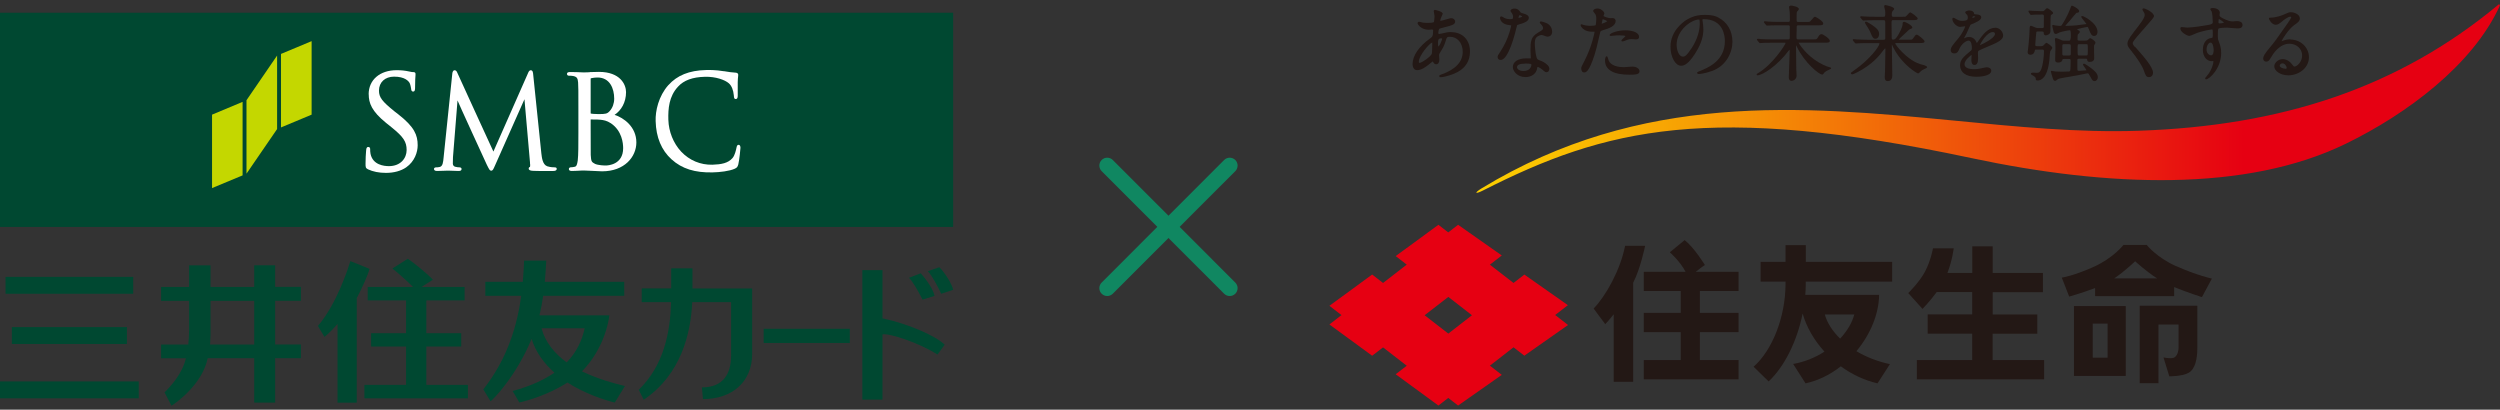
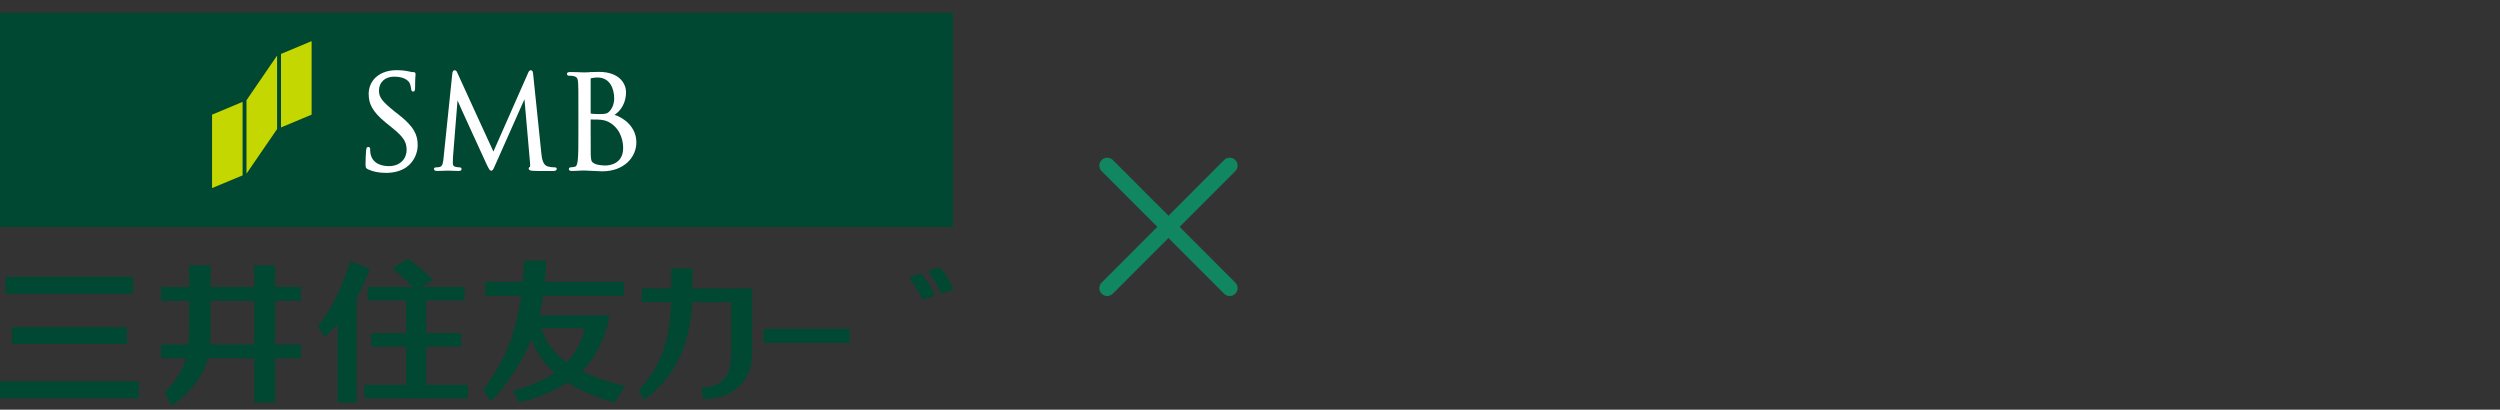
<svg xmlns="http://www.w3.org/2000/svg" width="299" height="49" viewBox="0 0 299 49" fill="none">
  <rect x="0" y="0" width="299" height="49" fill="#333333" stroke="none" />
  <g clip-path="url(#clip0_540_1119)">
    <path d="M298.81 0.558C286.719 10.603 272.717 15.065 255.754 15.639C248.635 15.884 241.236 15.156 233.646 14.418C215.505 12.67 196.287 10.931 177.222 22.514C176.289 23.079 176.398 23.27 177.358 22.787C192.012 15.347 204.492 12.251 235.784 18.908C252.086 22.377 268.642 23.015 280.588 17.178C287.869 13.626 295.74 7.771 298.973 0.695C299.018 0.604 298.955 0.522 298.882 0.522C298.882 0.522 298.828 0.531 298.801 0.558" fill="url(#paint0_linear_540_1119)" />
    <path d="M187.538 36.511L182.312 32.841L181.017 33.843L178.191 31.657L179.613 30.555L174.388 26.885L173.21 27.796L172.033 26.885L166.925 30.628L168.247 31.648L165.412 33.843L164.108 32.832L159 36.575L160.44 37.685L159 38.806L164.108 42.548L165.412 41.547L168.247 43.741L166.925 44.761L172.033 48.504L173.21 47.593L174.388 48.504L179.613 44.834L178.191 43.732L181.017 41.538L182.312 42.539L187.538 38.869L185.998 37.676L187.538 36.483V36.511ZM173.219 39.898L170.384 37.704L173.219 35.509L176.045 37.704L173.219 39.898Z" fill="#E60012" />
    <path d="M203.904 31.693C203.904 31.693 202.636 29.617 201.485 28.715L199.71 30.172C199.71 30.172 200.897 31.192 201.594 32.504H196.595V34.807H201.015V37.421H196.595V39.725H201.015V43.067H196.595V45.371H207.934V43.067H203.306V39.725H207.934V37.421H203.306V34.807H207.934V32.504H202.817C203.17 32.239 203.514 31.939 203.904 31.702" fill="#231815" />
    <path d="M194.358 29.417C193.787 32.294 192.075 35.372 190.599 36.902L191.985 38.769C192.483 38.259 192.999 37.585 192.999 37.585V45.663H195.327V33.815C196.214 32.103 196.758 29.398 196.758 29.398H194.358V29.417Z" fill="#231815" />
    <path d="M238.328 39.917H243.663V37.613H238.328V34.944H244.333V32.641H238.328V29.462H235.883V32.641H232.913C233.51 31.093 233.664 29.699 233.664 29.699H231.183C231.183 29.699 230.947 31.129 230.223 32.504C229.598 33.697 228.23 35.054 228.23 35.054L229.933 36.948C229.933 36.948 230.839 36.01 231.626 34.935H235.874V37.604H230.549V39.907H235.874V43.067H229.254V45.371H244.478V43.067H238.319V39.907L238.328 39.917Z" fill="#231815" />
    <path d="M260.291 31.848C257.909 30.783 256.75 29.298 256.75 29.298H253.961C253.961 29.298 252.756 30.865 250.374 31.93C248.001 32.996 246.588 33.205 246.588 33.205L247.476 35.472C247.476 35.472 249.106 35.008 250.573 34.453V35.418H260.029V34.334C261.559 34.962 263.352 35.536 263.352 35.536L264.539 33.323C264.539 33.323 262.673 32.904 260.3 31.839M252.865 33.296C254.169 32.404 255.364 31.247 255.364 31.247C255.364 31.247 256.632 32.422 257.991 33.296H252.865ZM262.782 36.565H255.908V36.574V45.827H258.154V38.815H260.554V41.665C260.554 41.665 260.536 42.412 260.092 42.73C259.757 42.967 258.752 42.748 258.752 42.748L259.449 45.007C259.449 45.007 261.016 45.025 261.777 44.579C262.537 44.133 262.8 42.94 262.8 41.665V36.565H262.782ZM248.046 44.961H254.241V36.602H248.046V44.961ZM250.293 38.705H252.068V42.776H250.293V38.705Z" fill="#231815" />
    <path d="M215.976 33.678H226.301V31.32H215.976V29.316H213.549V31.32H210.569V33.678H213.549V34.033C213.522 37.895 212 41.838 209.754 43.841L209.727 43.859L211.529 45.617L211.548 45.599C213.422 43.841 214.926 40.818 215.596 37.494C216.049 39.106 216.954 40.681 218.204 42.056C217.063 42.794 215.786 43.295 214.5 43.522H214.455L215.94 45.845H215.958C217.407 45.535 218.865 44.834 220.161 43.814C221.51 44.797 222.986 45.48 224.535 45.845H224.553L226.038 43.541H225.993C224.562 43.231 223.222 42.712 222.026 42.002C223.72 39.971 224.707 37.53 224.743 35.299V35.263H215.913C215.949 34.808 215.967 34.407 215.967 34.043V33.688L215.976 33.678ZM218.25 37.612H221.773C221.519 38.578 220.939 39.579 220.079 40.499C219.146 39.589 218.503 38.569 218.25 37.612Z" fill="#231815" />
    <path d="M173.581 3.828C173.264 3.828 172.857 3.892 172.368 4.019C172.313 4.037 172.178 4.065 172.114 4.065C172.042 4.065 172.024 4.065 172.024 3.901C172.024 3.773 172.078 3.518 172.114 3.473C172.16 3.418 172.323 3.373 172.83 3.245C173.654 3.036 174.034 2.935 174.034 2.571C174.034 2.353 173.817 2.171 173.563 2.171C173.473 2.171 173.264 2.234 172.938 2.325C172.685 2.398 172.395 2.489 172.304 2.489C172.277 2.489 172.259 2.489 172.259 2.489C172.259 2.489 172.259 2.48 172.259 2.471C172.259 2.407 172.286 2.243 172.386 2.025C172.386 2.025 172.549 1.688 172.549 1.651C172.549 1.351 171.643 1.187 171.634 1.187C171.516 1.187 171.471 1.26 171.471 1.324C171.471 1.324 171.48 1.387 171.498 1.469C171.526 1.615 171.571 1.879 171.571 1.943C171.571 2.007 171.535 2.517 171.489 2.635C171.489 2.644 171.426 2.735 170.783 2.735C170.638 2.735 170.403 2.735 170.149 2.699C170.131 2.699 170.076 2.68 170.013 2.662C169.868 2.626 169.778 2.599 169.732 2.599C169.624 2.599 169.542 2.671 169.542 2.772C169.542 2.917 169.977 3.555 170.837 3.555C170.883 3.555 171.046 3.555 171.154 3.536C171.209 3.536 171.254 3.536 171.263 3.536C171.399 3.536 171.399 3.546 171.399 3.664C171.399 4.338 171.308 4.402 171.046 4.593C169.732 5.522 168.944 6.66 168.944 7.643C168.944 7.816 168.981 8.39 169.488 8.39C169.995 8.39 170.511 8.026 170.955 7.662L171.055 7.58C171.154 7.507 171.308 7.379 171.353 7.343C171.363 7.361 171.381 7.388 171.399 7.416L171.417 7.443C171.489 7.552 171.571 7.689 171.77 7.689C172.006 7.689 172.15 7.47 172.15 7.124C172.15 7.088 172.15 6.988 172.132 6.888C172.132 6.778 172.114 6.669 172.114 6.633C172.114 6.496 172.114 6.46 172.223 6.305C172.558 5.758 172.712 5.513 172.875 4.984C173.047 4.42 173.047 4.402 173.446 4.402C174.188 4.402 174.94 5.021 174.94 6.205C174.94 7.388 174.08 8.317 172.377 8.909C172.25 8.955 172.132 8.991 172.132 9.091C172.132 9.164 172.178 9.237 172.304 9.237C172.54 9.237 172.929 9.137 172.984 9.119C173.835 8.882 175.809 8.345 175.809 6.15C175.809 4.775 174.913 3.846 173.581 3.846M172.477 4.62C172.477 4.848 172.132 5.522 172.042 5.567C172.042 5.567 171.987 5.513 171.987 5.176C171.987 4.793 172.006 4.584 172.404 4.584C172.44 4.584 172.458 4.584 172.458 4.584C172.458 4.593 172.458 4.62 172.458 4.629M169.696 7.37C169.696 6.642 170.982 5.157 171.29 5.085C171.29 5.103 171.299 5.148 171.299 5.23C171.299 5.403 171.281 6.332 171.245 6.432C171.127 6.751 170.113 7.48 169.805 7.516C169.759 7.516 169.687 7.552 169.687 7.379" fill="#231815" />
    <path d="M181.488 2.981C182.249 2.753 182.847 2.571 182.847 2.134C182.847 1.797 182.412 1.679 182.249 1.633C181.986 1.56 181.896 1.524 181.859 1.478C181.705 1.26 181.533 1.023 181.117 1.023C180.89 1.023 180.655 1.132 180.655 1.305C180.655 1.351 180.682 1.396 180.791 1.533C180.818 1.569 180.836 1.597 180.845 1.615C180.927 1.742 180.963 1.87 180.963 2.006C180.963 2.116 180.936 2.225 180.908 2.252C180.881 2.271 180.727 2.289 180.537 2.289C180.166 2.289 179.912 2.143 179.849 2.098C179.659 1.979 179.613 1.961 179.55 1.961C179.459 1.961 179.405 2.034 179.405 2.152C179.405 2.179 179.423 2.917 180.6 3.017C180.637 3.017 180.727 3.017 180.736 3.045C180.736 3.063 180.483 4.611 179.441 6.177C179.151 6.605 179.115 6.66 179.115 6.824C179.115 6.997 179.215 7.17 179.486 7.17C180.419 7.17 181.216 3.973 181.361 3.336C181.443 3.008 181.452 3.008 181.488 2.99M181.606 2.143C181.624 2.034 181.687 1.815 181.751 1.806C181.805 1.815 182.041 1.943 182.068 1.97C182.041 2.034 181.751 2.125 181.597 2.143" fill="#231815" />
    <path d="M184.386 4.192C184.468 4.192 184.495 4.201 184.767 4.301L184.866 4.338C184.966 4.383 185.084 4.383 185.111 4.383C185.319 4.383 185.636 4.228 185.636 3.8C185.636 3.618 185.582 2.999 184.893 2.735C184.721 2.671 184.395 2.562 184.305 2.562C184.223 2.562 184.16 2.617 184.16 2.689C184.16 2.762 184.214 2.817 184.305 2.899C184.359 2.954 184.549 3.163 184.549 3.345C184.549 3.536 184.531 3.555 183.997 3.873L183.933 3.91C183.082 4.411 183.046 4.975 183.046 6.032C183.046 6.095 183.046 6.296 183.064 6.487C183.073 6.687 183.082 6.888 183.082 6.96C183.082 6.979 183.082 6.988 183.082 6.988C183.082 6.988 183.064 6.988 183.028 6.988C182.991 6.988 182.901 6.988 182.801 6.988C182.693 6.988 182.575 6.979 182.539 6.979C181.56 6.979 180.936 7.388 180.936 8.017C180.936 8.509 181.47 9.219 182.448 9.219C183.055 9.219 183.743 8.927 183.861 8.099V8.053C183.861 8.053 183.879 7.999 183.888 7.999C184.006 7.999 184.35 8.217 184.622 8.463C184.767 8.59 184.839 8.636 184.966 8.636C185.165 8.636 185.301 8.472 185.301 8.217C185.301 7.935 185.038 7.653 184.513 7.37C184.477 7.352 184.386 7.316 184.278 7.27C184.142 7.215 183.951 7.143 183.906 7.106C183.68 6.942 183.562 5.622 183.562 5.212C183.562 5.021 183.562 4.656 183.77 4.456C183.915 4.31 184.205 4.183 184.413 4.183M182.439 7.598C183.055 7.598 183.136 7.671 183.145 7.698C183.164 7.744 183.154 7.944 183.019 8.135C182.91 8.299 182.674 8.49 182.213 8.49C181.678 8.49 181.434 8.226 181.434 8.044C181.434 7.753 181.778 7.607 182.43 7.607" fill="#231815" />
    <path d="M195.245 7.962C195.164 7.962 194.956 7.98 194.738 7.998C194.521 8.016 194.294 8.035 194.213 8.035C193.715 8.035 192.546 7.944 192.338 7.06V7.033C192.275 6.823 192.238 6.732 192.166 6.732C191.967 6.732 191.958 7.188 191.958 7.233C191.958 8.344 192.963 8.936 194.856 8.936C195.599 8.936 196.088 8.909 196.088 8.526C196.088 8.144 195.589 7.962 195.254 7.962" fill="#231815" />
    <path d="M192.528 4.119C192.492 4.174 192.51 4.219 192.519 4.238C192.546 4.292 192.619 4.301 192.673 4.301C192.718 4.301 192.945 4.274 192.999 4.265C193.244 4.228 193.525 4.228 193.669 4.228C194.086 4.228 194.376 4.274 194.412 4.301C194.394 4.347 194.231 4.502 194.149 4.575C193.977 4.738 193.923 4.793 193.923 4.848C193.923 4.866 193.923 4.957 194.05 4.957C194.122 4.957 194.204 4.93 194.385 4.857L194.475 4.82C194.847 4.675 194.983 4.675 195.155 4.675C195.191 4.675 195.291 4.675 195.399 4.693C195.517 4.693 195.635 4.711 195.68 4.711C195.97 4.711 196.033 4.547 196.033 4.401C196.033 3.937 195.363 3.627 194.376 3.627C193.488 3.627 192.664 3.928 192.537 4.137" fill="#231815" />
    <path d="M193.235 2.534C193.235 2.398 193.18 2.161 192.845 2.161C192.818 2.161 192.746 2.161 192.682 2.17C192.628 2.17 192.574 2.17 192.555 2.17C192.429 2.17 191.804 1.997 191.777 1.897C191.777 1.879 191.804 1.815 191.822 1.779C191.858 1.688 191.885 1.642 191.885 1.606C191.885 1.442 191.514 1.014 191.052 1.014C190.78 1.014 190.545 1.15 190.545 1.314C190.545 1.378 190.599 1.46 190.78 1.669C190.798 1.688 190.817 1.715 190.817 1.715C190.853 1.779 190.916 1.943 190.916 2.279C190.916 2.407 190.88 2.953 190.835 3.017C190.78 3.054 190.445 3.09 190.21 3.09C189.893 3.09 189.512 3.026 189.386 2.981C189.367 2.981 189.349 2.962 189.313 2.953C189.223 2.917 189.177 2.899 189.15 2.899C189.105 2.899 189.041 2.935 189.041 3.017C189.041 3.163 189.277 3.454 189.576 3.609C189.884 3.773 190.21 3.791 190.454 3.791C190.59 3.791 190.708 3.791 190.717 3.8C190.717 3.818 190.445 5.467 189.467 7.352C189.168 7.925 189.114 8.026 189.114 8.162C189.114 8.399 189.204 8.663 189.449 8.663C189.666 8.663 190.029 8.663 190.699 6.587L190.717 6.523C190.898 5.94 190.925 5.867 191.396 3.818C191.414 3.733 191.529 3.661 191.74 3.6C192.438 3.409 193.226 3.108 193.226 2.525M192.22 2.544C192.13 2.635 191.704 2.808 191.568 2.844C191.568 2.844 191.568 2.826 191.568 2.817C191.595 2.68 191.604 2.616 191.623 2.553C191.623 2.498 191.641 2.443 191.659 2.361C191.659 2.316 191.677 2.307 191.677 2.307C191.677 2.307 191.677 2.307 191.695 2.307C191.777 2.307 192.148 2.462 192.229 2.544" fill="#231815" />
    <path d="M205.525 2.098C205.199 1.934 204.791 1.779 203.958 1.779C203.405 1.779 202.101 1.779 200.87 3.063C200.154 3.8 199.792 4.656 199.792 5.594C199.792 6.824 200.371 7.862 201.051 7.862C201.404 7.862 201.911 7.698 202.735 6.405C203.623 5.03 203.722 4.092 203.722 3.509C203.722 3.163 203.686 2.899 203.65 2.644L203.623 2.462C203.623 2.462 203.623 2.407 203.614 2.38C203.614 2.38 203.614 2.362 203.614 2.353C203.614 2.316 203.614 2.289 203.741 2.289C206.113 2.289 206.295 4.292 206.295 4.911C206.295 7.288 204.266 8.108 203.288 8.499C203.016 8.609 202.98 8.627 202.98 8.709C202.98 8.773 203.025 8.855 203.152 8.855C203.279 8.855 203.922 8.791 204.755 8.49C206.439 7.889 207.2 6.296 207.2 4.993C207.2 3.691 206.566 2.626 205.507 2.098M201.277 6.769C200.761 6.769 200.525 5.94 200.525 5.349C200.525 3.609 202.291 2.334 203.206 2.334C203.252 2.334 203.288 2.334 203.288 2.89C203.288 3.737 202.944 4.775 202.373 5.676C201.712 6.687 201.504 6.769 201.277 6.769Z" fill="#231815" />
    <path d="M218.838 8.035H218.811C218.612 7.98 218.268 7.898 217.516 7.461C215.994 6.578 215.152 5.203 215.107 5.103C215.116 5.103 215.152 5.103 215.179 5.103H218.259C218.63 5.103 218.847 5.103 218.847 4.866C218.847 4.638 218.05 4.083 217.86 4.083C217.652 4.083 217.561 4.238 217.371 4.547C217.271 4.702 217.262 4.711 216.837 4.711H215.107C214.88 4.711 214.862 4.666 214.862 4.42C214.862 4.219 214.88 3.227 214.889 3.154C214.908 3.045 214.953 3.027 215.116 3.027H217.471C217.842 3.027 218.059 3.027 218.059 2.79C218.059 2.553 217.217 2.007 217.063 2.007C216.973 2.007 216.873 2.116 216.61 2.435C216.456 2.626 216.438 2.626 216.04 2.626H215.116C214.917 2.626 214.88 2.599 214.88 2.435C214.88 2.389 214.88 2.243 214.88 2.098C214.88 1.943 214.88 1.788 214.88 1.733C214.88 1.506 214.889 1.451 214.944 1.378C214.944 1.369 214.971 1.351 214.989 1.324C215.098 1.214 215.143 1.151 215.143 1.096C215.143 0.786 214.31 0.668 214.237 0.668C214.047 0.668 213.966 0.759 213.966 0.85C213.966 0.896 213.984 1.023 214.011 1.169C214.011 1.223 214.029 1.26 214.029 1.287C214.074 1.606 214.065 2.216 214.065 2.407C214.065 2.599 214.011 2.617 213.857 2.617H212.788C212.317 2.617 211.928 2.608 211.484 2.58C211.457 2.58 211.375 2.58 211.294 2.562C211.203 2.562 211.104 2.544 211.068 2.544C211.013 2.544 210.959 2.58 210.959 2.635C210.959 2.69 210.986 2.708 211.022 2.753L211.203 2.972C211.203 2.972 211.267 3.063 211.348 3.063C211.366 3.063 211.412 3.063 211.457 3.054C211.493 3.054 211.538 3.054 211.557 3.054C211.665 3.045 211.955 3.027 212.743 3.027H213.857C213.975 3.027 214.038 3.027 214.056 3.163C214.056 3.181 214.056 3.318 214.056 4.365C214.056 4.657 214.056 4.711 213.857 4.711H211.964C211.484 4.711 211.104 4.702 210.66 4.675C210.633 4.675 210.551 4.675 210.47 4.657C210.379 4.657 210.28 4.638 210.243 4.638C210.189 4.638 210.126 4.675 210.126 4.729C210.126 4.775 210.144 4.793 210.162 4.811L210.37 5.066C210.37 5.066 210.434 5.157 210.515 5.157C210.533 5.157 210.569 5.157 210.615 5.148C210.651 5.148 210.696 5.139 210.723 5.139C210.85 5.13 211.158 5.112 211.91 5.112H213.459C213.558 5.112 213.558 5.121 213.558 5.139C213.522 5.358 212.028 7.698 210.28 8.736C210.171 8.791 210.098 8.836 210.098 8.909C210.098 8.982 210.153 9.009 210.189 9.009C210.805 9.009 212.616 7.826 213.929 6.05C213.993 5.968 214.029 5.959 214.029 5.95C214.029 5.959 214.047 5.995 214.047 6.105C214.047 6.405 214.011 7.416 213.975 8.217C213.957 8.736 213.939 9.146 213.939 9.228C213.939 9.62 214.147 9.674 214.274 9.674C214.4 9.674 214.871 9.556 214.871 9.028C214.871 8.973 214.871 8.8 214.853 8.627C214.853 8.445 214.835 8.263 214.835 8.199C214.826 7.835 214.808 6.05 214.808 5.631V5.403C214.835 5.458 214.871 5.531 214.926 5.631C215.804 7.461 217.534 8.918 217.942 8.918C218.023 8.918 218.05 8.882 218.096 8.809L218.123 8.773C218.186 8.663 218.394 8.499 218.567 8.427L218.63 8.399C218.878 8.296 219.001 8.223 219.001 8.181C219.001 8.081 218.938 8.072 218.802 8.035" fill="#231815" />
    <path d="M230.223 7.825C229.824 7.734 229.516 7.625 229.335 7.543C228.013 7.024 226.7 5.394 226.672 5.194C226.672 5.157 226.736 5.148 226.736 5.148H229.589C229.933 5.148 230.177 5.148 230.177 4.939C230.177 4.775 229.398 4.146 229.245 4.146C229.118 4.146 229.091 4.192 228.783 4.611C228.683 4.747 228.674 4.747 228.23 4.747H227.134C227.134 4.747 227.089 4.747 227.089 4.738C227.089 4.729 227.116 4.684 227.27 4.538C227.533 4.283 228.076 3.782 228.339 3.536C228.348 3.536 228.384 3.518 228.42 3.5C228.611 3.427 228.719 3.381 228.719 3.29C228.719 3.054 227.913 2.607 227.723 2.607C227.551 2.607 227.551 2.78 227.551 2.89C227.551 3.245 227.171 3.964 226.908 4.365C226.736 4.629 226.591 4.738 226.419 4.738C226.265 4.738 226.247 4.656 226.247 4.447C226.247 4.319 226.247 3.964 226.238 3.6C226.238 3.208 226.229 2.817 226.229 2.671C226.229 2.443 226.292 2.407 226.419 2.407H228.765C229.118 2.407 229.353 2.407 229.353 2.198C229.353 2.043 228.565 1.478 228.475 1.478C228.393 1.478 228.303 1.569 228.121 1.779C228.058 1.852 227.958 1.961 227.931 1.979C227.868 2.006 227.741 2.006 227.497 2.006H226.437C226.292 2.006 226.256 1.961 226.256 1.742C226.256 1.451 226.31 1.387 226.374 1.305C226.491 1.187 226.537 1.132 226.537 1.05C226.537 0.813 225.54 0.604 225.495 0.604C225.35 0.604 225.35 0.722 225.35 0.786C225.35 0.85 225.359 0.886 225.423 1.087V1.123C225.459 1.214 225.477 1.333 225.477 1.469C225.477 1.952 225.459 2.006 225.305 2.006H224.309C223.838 2.006 223.448 1.997 223.004 1.97C222.977 1.97 222.896 1.97 222.814 1.961C222.724 1.961 222.624 1.943 222.588 1.943C222.524 1.943 222.479 1.988 222.479 2.034C222.479 2.07 222.497 2.097 222.515 2.116L222.724 2.371C222.724 2.371 222.787 2.462 222.869 2.462C222.887 2.462 222.932 2.462 222.977 2.453C223.013 2.453 223.059 2.443 223.068 2.443H223.104C223.294 2.434 223.602 2.416 224.263 2.416H225.305C225.359 2.416 225.395 2.425 225.423 2.453C225.477 2.507 225.477 2.644 225.477 2.817V4.52C225.477 4.693 225.459 4.757 225.296 4.757H223.412C223.013 4.757 222.66 4.738 222.262 4.72H222.108C222.108 4.72 221.999 4.711 221.918 4.702C221.827 4.702 221.727 4.684 221.691 4.684C221.592 4.684 221.592 4.757 221.592 4.775C221.592 4.82 221.601 4.838 221.646 4.893L221.836 5.121C221.836 5.121 221.918 5.203 221.972 5.203C221.99 5.203 222.035 5.203 222.081 5.194C222.117 5.194 222.162 5.194 222.18 5.185C222.425 5.166 222.76 5.157 223.385 5.157H224.626C224.77 5.157 224.78 5.175 224.78 5.203C224.78 5.54 223.656 7.079 221.8 8.381C221.365 8.672 221.365 8.709 221.365 8.745C221.365 8.818 221.41 8.891 221.528 8.891C221.61 8.891 221.89 8.763 222.108 8.654C223.937 7.734 224.834 6.569 225.16 6.132L225.178 6.104C225.359 5.868 225.432 5.786 225.459 5.786C225.495 5.786 225.495 5.904 225.495 5.94C225.495 6.113 225.468 8.044 225.45 8.49C225.45 8.545 225.45 8.691 225.432 8.854C225.423 9.018 225.414 9.191 225.414 9.255C225.414 9.547 225.531 9.701 225.758 9.701C226.319 9.701 226.319 9.173 226.319 8.955C226.319 8.709 226.31 7.989 226.292 7.261C226.283 6.487 226.265 5.685 226.265 5.394C226.265 5.339 226.265 5.321 226.265 5.312C226.265 5.312 226.265 5.321 226.274 5.33C226.364 5.531 226.383 5.558 226.464 5.731C227.533 7.798 229.308 8.782 229.389 8.782C229.471 8.782 229.543 8.709 229.58 8.672C229.679 8.563 229.761 8.481 229.924 8.372C229.951 8.354 230.014 8.326 230.087 8.29C230.431 8.135 230.476 8.108 230.476 8.035C230.476 7.916 230.304 7.862 230.232 7.844" fill="#231815" />
    <path d="M223.33 3.199C223.484 3.454 223.584 3.618 223.647 3.755C223.946 4.465 224.019 4.638 224.318 4.638C224.562 4.638 224.743 4.402 224.743 4.065C224.743 3.573 224.345 3.3 223.847 2.954L223.756 2.899C223.385 2.662 223.249 2.589 223.176 2.589C223.095 2.589 223.041 2.644 223.041 2.717C223.041 2.717 223.074 2.778 223.14 2.899C223.186 2.963 223.231 3.045 223.267 3.108L223.33 3.209V3.199Z" fill="#231815" />
-     <path d="M238.591 3.327C237.722 3.327 237.07 4.256 236.744 4.711C236.698 4.775 236.517 5.039 236.427 5.157C236.418 5.13 236.399 5.093 236.39 5.066C236.146 4.501 235.729 4.42 235.503 4.42C235.358 4.42 235.222 4.447 235.095 4.501C235.041 4.529 234.95 4.565 234.887 4.583C234.887 4.574 234.896 4.565 234.905 4.547L234.923 4.52C235.177 4.073 235.213 3.992 235.448 3.445C235.657 2.953 235.657 2.953 235.793 2.899C236.291 2.698 236.961 2.434 236.961 2.061C236.961 1.788 236.535 1.733 236.463 1.733C236.11 1.706 236.101 1.697 236.101 1.624C236.082 1.396 235.856 1.25 235.539 1.25C235.394 1.25 235.041 1.314 235.041 1.487C235.041 1.551 235.095 1.615 235.213 1.733C235.249 1.77 235.276 1.797 235.285 1.806C235.349 1.933 235.349 2.088 235.349 2.116C235.349 2.298 235.349 2.498 234.633 2.498C234.398 2.498 234.153 2.389 234.036 2.325C234.017 2.325 233.99 2.307 233.963 2.28C233.782 2.17 233.691 2.125 233.637 2.125C233.601 2.125 233.501 2.143 233.501 2.27C233.501 2.689 234.017 3.217 234.434 3.217C234.479 3.217 234.57 3.199 234.724 3.181C234.842 3.163 234.968 3.145 235.014 3.145C235.032 3.145 235.041 3.145 235.041 3.145C235.032 3.272 234.66 4.055 234.244 4.556L234.208 4.593C233.565 5.357 233.302 5.667 233.302 5.986C233.302 6.132 233.356 6.387 233.746 6.387C234.108 6.387 234.235 6.095 234.334 5.858C234.579 5.285 235.122 4.857 235.448 4.857C235.774 4.857 235.838 5.43 235.838 5.776C235.838 5.904 235.802 5.995 235.72 6.059C234.833 6.796 234.425 7.133 234.425 7.816C234.425 8.672 235.15 9.182 236.363 9.182C236.544 9.182 238.156 9.164 238.156 8.454C238.156 8.18 237.885 8.044 237.613 8.044C237.531 8.044 237.323 8.089 237.033 8.153C236.898 8.18 236.78 8.208 236.725 8.217C236.526 8.253 236.345 8.272 236.128 8.272C235.358 8.272 234.959 8.071 234.959 7.671C234.959 7.179 235.72 6.605 235.802 6.569C235.802 6.578 235.802 6.614 235.802 6.614V6.687C235.793 6.833 235.774 7.124 235.774 7.197C235.774 7.561 235.91 7.771 236.146 7.771C236.436 7.771 236.581 7.507 236.581 6.978C236.581 6.933 236.581 6.805 236.571 6.678C236.571 6.55 236.562 6.432 236.562 6.387C236.562 6.186 236.571 6.113 236.689 6.04C236.807 5.968 237.387 5.722 237.776 5.558C237.957 5.485 238.111 5.412 238.184 5.385L238.229 5.367C238.836 5.103 239.578 4.766 239.578 4.265C239.578 3.818 239.18 3.309 238.6 3.309M238.6 4.055C238.6 4.565 237.133 5.266 236.798 5.403C236.898 5.103 237.649 3.837 238.338 3.837C238.437 3.837 238.6 3.864 238.6 4.055ZM235.892 2.161C235.892 2.088 235.947 1.943 235.992 1.943C236.128 1.943 236.245 1.979 236.245 1.997C236.218 2.043 236.01 2.125 235.892 2.152" fill="#231815" />
    <path d="M245.456 5.722C245.456 5.549 244.858 5.121 244.759 5.121C244.695 5.121 244.632 5.185 244.496 5.33C244.46 5.376 244.406 5.431 244.378 5.449C244.324 5.494 244.224 5.522 244.116 5.522H243.609C243.446 5.522 243.418 5.458 243.418 5.358C243.418 5.167 243.527 3.937 243.545 3.864C243.554 3.791 243.609 3.764 243.735 3.764H244.224C244.279 3.764 244.415 3.773 244.424 3.882C244.424 3.974 244.424 4.229 244.677 4.229C244.84 4.229 245.23 4.092 245.23 3.755C245.23 2.425 245.257 1.879 245.284 1.815C245.293 1.797 245.348 1.761 245.384 1.742C245.501 1.661 245.556 1.624 245.556 1.56C245.556 1.396 244.94 0.978 244.84 0.978C244.777 0.978 244.705 1.041 244.569 1.187C244.532 1.223 244.496 1.269 244.478 1.278C244.424 1.314 244.369 1.333 244.324 1.333H244.116C243.835 1.333 243.21 1.305 243.038 1.296C243.011 1.296 242.929 1.296 242.866 1.278C242.794 1.278 242.721 1.269 242.703 1.269C242.603 1.269 242.603 1.342 242.603 1.36C242.603 1.396 242.621 1.442 242.64 1.469L242.794 1.697L242.812 1.715C242.83 1.742 242.866 1.788 242.92 1.788C242.92 1.788 242.957 1.788 243.002 1.779C243.065 1.779 243.138 1.761 243.165 1.761C243.473 1.742 243.844 1.742 244.08 1.742H244.27C244.351 1.742 244.451 1.77 244.451 1.906C244.451 2.016 244.451 2.298 244.442 2.571C244.442 2.826 244.442 3.072 244.442 3.154C244.442 3.309 244.406 3.354 244.243 3.354H243.735C243.663 3.354 243.618 3.354 243.427 3.291C243.409 3.291 243.364 3.263 243.319 3.245C243.074 3.136 242.947 3.081 242.893 3.081C242.739 3.081 242.739 3.309 242.739 3.527C242.739 3.773 242.676 4.866 242.612 5.376C242.594 5.494 242.504 6.186 242.504 6.268C242.504 6.46 242.685 6.551 242.848 6.551C242.893 6.551 243.274 6.542 243.355 6.077C243.382 5.959 243.382 5.931 243.545 5.931H244.252C244.378 5.931 244.46 5.95 244.46 6.123C244.46 6.614 244.369 7.388 244.261 7.853C244.052 8.709 243.826 8.709 243.572 8.709C243.518 8.709 243.328 8.7 243.192 8.691C243.12 8.691 243.074 8.691 243.065 8.691C243.002 8.691 242.893 8.727 242.893 8.818C242.893 8.927 243.147 9.037 243.147 9.037C243.418 9.192 243.473 9.292 243.473 9.41C243.473 9.556 243.509 9.629 243.717 9.629C244.052 9.629 244.868 9.392 245.103 7.215C245.103 7.17 245.112 7.07 245.121 6.951C245.139 6.678 245.175 6.214 245.212 6.114C245.212 6.095 245.257 6.041 245.293 6.004C245.393 5.868 245.447 5.804 245.447 5.74" fill="#231815" />
    <path d="M249.894 7.998C249.351 7.616 249.278 7.616 249.242 7.616C249.179 7.616 249.124 7.652 249.124 7.725C249.124 7.762 249.151 7.798 249.278 7.989C249.36 8.108 249.532 8.344 249.541 8.399C249.541 8.399 249.523 8.408 249.459 8.417C249.36 8.426 248.744 8.472 248.653 8.472C248.463 8.472 248.454 8.463 248.454 8.108V7.889C248.454 7.652 248.454 7.206 248.454 7.151C248.463 7.042 248.526 7.024 248.644 7.024H249.486C249.586 7.024 249.604 7.042 249.613 7.079C249.64 7.279 249.659 7.406 249.93 7.406C250.265 7.406 250.465 7.252 250.465 6.978C250.465 6.878 250.465 6.605 250.456 6.332C250.456 6.077 250.446 5.831 250.446 5.749C250.446 5.43 250.446 5.412 250.501 5.348C250.591 5.23 250.619 5.166 250.619 5.102C250.619 4.92 250.102 4.565 249.994 4.565C249.93 4.565 249.867 4.62 249.749 4.738C249.722 4.766 249.695 4.793 249.686 4.802C249.622 4.838 249.514 4.857 249.36 4.857H248.662C248.508 4.857 248.472 4.784 248.472 4.684C248.472 4.292 248.49 4.174 248.508 4.128C248.508 4.11 248.563 4.064 248.599 4.037C248.708 3.928 248.744 3.882 248.744 3.828C248.744 3.691 248.644 3.645 248.454 3.545L248.409 3.518C248.409 3.518 248.4 3.518 248.391 3.518C248.653 3.409 249.541 3.227 249.64 3.217C249.704 3.217 249.731 3.254 249.831 3.5C250.048 4.092 250.175 4.301 250.456 4.301C250.7 4.301 250.863 4.11 250.863 3.818C250.863 2.762 249.224 1.915 249.025 1.915C248.943 1.915 248.916 1.97 248.916 2.015C248.916 2.061 248.952 2.116 249.188 2.416C249.314 2.571 249.514 2.826 249.541 2.871C249.523 2.881 249.441 2.89 249.378 2.899C248.744 2.99 247.983 3.09 247.186 3.09C247.114 3.09 247.05 3.09 247.005 3.09C247.105 2.972 247.304 2.753 247.412 2.626L247.521 2.507C247.684 2.298 248.282 1.587 248.336 1.542C248.526 1.524 248.671 1.505 248.671 1.323C248.671 1.077 247.911 0.677 247.811 0.677C247.729 0.677 247.711 0.713 247.621 0.986C247.304 1.861 246.724 2.808 246.606 2.972C246.516 3.099 246.48 3.099 246.362 3.099C246.244 3.099 246.09 3.081 245.864 3.044H245.828C245.674 2.999 245.574 2.981 245.538 2.981C245.492 2.981 245.447 3.017 245.447 3.081C245.447 3.145 245.61 3.773 245.61 3.782C245.646 3.919 245.701 4.064 245.891 4.064C245.945 4.064 246.036 4.019 246.181 3.946C246.226 3.919 246.262 3.9 246.289 3.891C246.625 3.764 247.403 3.618 247.557 3.618C247.675 3.618 247.675 4.083 247.675 4.237C247.675 4.656 247.609 4.866 247.476 4.866H246.887C246.742 4.866 246.706 4.866 246.561 4.802C246.543 4.802 246.507 4.775 246.462 4.756C246.172 4.629 245.991 4.556 245.909 4.556C245.773 4.556 245.764 4.656 245.764 4.693C245.764 4.766 245.8 5.048 245.809 5.093C245.828 5.303 245.828 5.704 245.828 5.922C245.828 6.031 245.828 6.314 245.809 6.587C245.809 6.842 245.8 7.088 245.8 7.17C245.8 7.242 245.8 7.479 246.135 7.479C246.588 7.479 246.643 7.261 246.688 7.088C246.688 7.06 246.733 7.051 246.824 7.051H247.458C247.639 7.051 247.648 7.133 247.648 7.261C247.648 7.652 247.63 8.39 247.594 8.472C247.539 8.554 247.53 8.572 246.688 8.572C246.371 8.572 245.972 8.563 245.782 8.545L245.692 8.527C245.547 8.499 245.429 8.472 245.384 8.472C245.32 8.472 245.284 8.517 245.284 8.581C245.284 8.608 245.302 8.663 245.429 9.091L245.501 9.319C245.565 9.528 245.61 9.665 245.782 9.665C245.882 9.665 245.918 9.637 246.099 9.483C246.163 9.419 246.615 9.319 246.987 9.264L247.268 9.219C247.865 9.118 249.115 8.9 249.586 8.781C249.595 8.781 249.649 8.772 249.695 8.772C249.776 8.772 249.794 8.781 250.039 9.228C250.22 9.574 250.293 9.701 250.501 9.701C250.745 9.701 250.899 9.464 250.899 9.246C250.899 8.927 250.736 8.599 249.93 8.026M247.476 6.641H246.842C246.67 6.641 246.652 6.55 246.652 6.441V5.476C246.652 5.303 246.742 5.285 246.851 5.285H247.476C247.639 5.285 247.666 5.348 247.666 5.485V6.459C247.666 6.587 247.612 6.632 247.476 6.632M248.68 5.285H249.514C249.704 5.285 249.704 5.285 249.704 5.968C249.704 6.651 249.695 6.632 249.514 6.632H248.68C248.49 6.632 248.481 6.632 248.481 6.013C248.481 5.285 248.481 5.285 248.68 5.285Z" fill="#231815" />
    <path d="M255.337 5.622C255.147 5.412 255.075 5.285 255.075 5.139C255.075 4.939 255.926 3.983 256.551 3.281C257.33 2.407 257.619 2.07 257.619 1.934C257.619 1.515 256.623 1.005 256.379 1.005C256.342 1.005 256.27 1.005 256.252 1.06C256.207 1.132 256.252 1.205 256.279 1.26C256.433 1.478 256.506 1.606 256.506 1.779C256.506 2.107 256.17 2.599 255.228 3.801C254.567 4.647 254.441 4.948 254.441 5.23C254.441 5.467 254.54 5.64 254.83 5.995L254.848 6.013C255.69 7.07 256.207 7.88 256.397 8.427L256.415 8.463C256.605 9.009 256.678 9.228 257.022 9.228C257.257 9.228 257.502 9.064 257.502 8.691C257.502 7.999 256.279 6.642 255.392 5.64L255.346 5.585L255.337 5.622Z" fill="#231815" />
    <path d="M267.618 2.516C267.618 2.516 267.473 2.525 267.356 2.534C267.229 2.543 267.102 2.562 267.048 2.562C266.703 2.562 266.459 2.462 266.242 2.37C265.698 2.134 265.454 1.997 265.454 1.824C265.454 1.806 265.463 1.742 265.472 1.688C265.481 1.615 265.49 1.551 265.49 1.524C265.49 1.196 265.137 0.959 264.629 0.959C264.557 0.959 264.358 0.959 264.358 1.105C264.358 1.15 264.394 1.205 264.457 1.296C264.485 1.332 264.512 1.378 264.521 1.396C264.593 1.633 264.648 2.216 264.648 2.698C264.648 2.826 264.485 2.917 264.158 2.972C263.615 3.072 262.275 3.299 261.586 3.299C261.487 3.299 261.188 3.263 261.025 3.245H260.907C260.907 3.245 260.889 3.236 260.871 3.236C260.807 3.254 260.771 3.336 260.771 3.409C260.771 3.864 261.604 4.292 261.84 4.292C261.949 4.292 262.211 4.183 262.555 4.028C262.691 3.973 262.818 3.909 262.872 3.9C263.506 3.691 264.457 3.518 264.53 3.518C264.638 3.518 264.648 3.518 264.648 4.028C264.648 4.538 264.648 4.52 264.448 4.547C263.534 4.693 263.461 5.667 263.461 5.968C263.461 6.742 263.914 7.315 264.503 7.315C264.521 7.315 264.566 7.315 264.611 7.306C264.648 7.306 264.684 7.297 264.711 7.306C264.711 7.306 264.72 7.306 264.72 7.361C264.72 7.752 264.457 8.353 264.204 8.745C264.177 8.791 264.077 8.909 263.977 9.036C263.733 9.337 263.733 9.337 263.733 9.373C263.733 9.437 263.787 9.492 263.851 9.492C264.204 9.492 265.653 8.226 265.653 6.323C265.653 5.74 265.535 5.394 265.372 4.984C265.263 4.702 265.254 4.647 265.254 4.383C265.254 3.6 265.272 3.445 265.363 3.4C265.526 3.327 266.106 3.308 266.359 3.308C266.441 3.308 266.703 3.327 266.957 3.354C267.229 3.372 267.519 3.4 267.618 3.4C267.872 3.4 268.207 3.354 268.207 2.981C268.207 2.607 267.817 2.525 267.591 2.525M265.426 2.798C265.36 2.798 265.327 2.762 265.327 2.689C265.327 2.434 265.363 2.298 265.372 2.27C265.481 2.307 265.897 2.598 265.988 2.707C265.906 2.762 265.58 2.798 265.417 2.798M264.756 5.949C264.756 6.195 264.72 6.614 264.448 6.614C264.222 6.614 263.905 6.396 263.905 5.913C263.905 5.43 264.186 5.093 264.367 5.093C264.512 5.093 264.602 5.239 264.629 5.303C264.657 5.385 264.747 5.621 264.747 5.949" fill="#231815" />
    <path d="M273.922 4.702C273.623 4.702 273.342 4.756 273.061 4.866C273.034 4.875 272.989 4.893 272.944 4.911C272.916 4.92 272.898 4.93 272.871 4.939C272.944 4.711 273.713 3.491 274.356 3.026C274.809 2.708 275.063 2.525 275.063 2.207C275.063 1.706 274.375 1.46 273.994 1.46C273.768 1.46 273.695 1.496 273.098 1.76C272.853 1.87 272.147 2.107 271.658 2.107C271.431 2.107 271.359 2.107 271.359 2.216C271.359 2.307 271.694 2.963 272.174 2.963C272.373 2.963 272.527 2.908 272.916 2.58C273.088 2.434 273.614 1.997 273.922 1.997C273.994 1.997 274.03 2.034 274.03 2.061C274.03 2.152 273.867 2.389 273.596 2.789C272.147 4.875 272.065 4.975 271.449 5.713C270.788 6.505 270.679 6.751 270.679 7.024C270.679 7.161 270.77 7.37 271.033 7.37C271.322 7.37 271.44 7.17 271.612 6.86L271.639 6.824C271.848 6.45 272.636 5.23 273.804 5.23C274.673 5.23 275.335 5.831 275.335 6.632C275.335 7.434 274.692 7.962 274.42 7.962C274.338 7.962 274.302 7.916 274.184 7.762L274.157 7.725C273.84 7.306 273.433 7.07 273.016 7.07C272.445 7.07 272.002 7.534 272.002 7.935C272.002 8.454 272.681 9.009 273.695 9.009C274.873 9.009 276.15 8.181 276.15 6.833C276.15 5.676 275.153 4.729 273.94 4.729M272.98 7.579C273.288 7.579 273.487 7.935 273.487 8.126C273.487 8.19 273.451 8.226 273.396 8.226C273.016 8.226 272.654 8.044 272.654 7.844C272.654 7.734 272.781 7.579 272.98 7.579Z" fill="#231815" />
  </g>
  <path d="M146.409 19.136L131.758 33.795C131.39 34.163 131.39 34.76 131.758 35.128C132.126 35.496 132.722 35.496 133.09 35.128L147.742 20.469C148.109 20.101 148.109 19.504 147.742 19.136C147.374 18.768 146.777 18.768 146.409 19.136Z" fill="#108761" />
  <path d="M147.741 33.796L133.09 19.137C132.722 18.769 132.126 18.769 131.758 19.137C131.39 19.505 131.39 20.102 131.758 20.47L146.409 35.129C146.777 35.497 147.373 35.497 147.741 35.129C148.109 34.76 148.109 34.164 147.741 33.796Z" fill="#108761" />
  <g clip-path="url(#clip1_540_1119)">
    <path d="M0 1.522L0 27.141L114 27.141V1.522L0 1.522Z" fill="#004831" />
    <path d="M25.361 13.712V22.495L29.014 20.974V12.183L25.361 13.712Z" fill="#C4D700" />
    <path d="M33.608 6.449V15.241L37.269 13.712V4.92L33.608 6.449Z" fill="#C4D700" />
    <path d="M29.48 11.988V20.771L33.141 15.436V6.645L29.48 11.988Z" fill="#C4D700" />
    <path d="M44.099 11.274C44.099 12.327 44.453 13.304 46.172 14.697L46.88 15.266C48.253 16.379 48.633 16.956 48.633 17.942C48.633 18.927 47.907 19.87 46.517 19.87C45.938 19.87 44.591 19.734 44.315 18.401C44.272 18.197 44.272 17.993 44.272 17.857C44.272 17.772 44.272 17.577 44.039 17.577C43.823 17.577 43.814 17.814 43.797 17.925L43.78 18.112C43.754 18.426 43.719 18.944 43.719 19.564C43.719 19.98 43.719 20.108 44.013 20.252C44.617 20.533 45.325 20.677 46.163 20.677C47.113 20.677 47.95 20.448 48.581 20.015C49.6 19.301 49.954 18.188 49.954 17.373C49.954 16.166 49.574 15.181 47.631 13.669L47.191 13.329C45.697 12.123 45.325 11.639 45.325 10.841C45.325 9.838 46.051 9.167 47.13 9.167C48.425 9.167 48.857 9.694 48.987 9.923C49.073 10.076 49.159 10.475 49.177 10.645C49.177 10.764 49.211 10.951 49.418 10.951C49.643 10.951 49.643 10.645 49.643 10.484C49.643 9.66 49.678 9.176 49.695 8.972V8.844C49.703 8.7 49.617 8.623 49.436 8.623C49.332 8.623 49.22 8.623 48.918 8.547C48.46 8.445 47.994 8.394 47.441 8.394C45.438 8.394 44.091 9.549 44.091 11.274H44.099Z" fill="white" />
    <path d="M63.165 8.717C63.165 8.717 59.029 18.086 59.012 18.128C58.986 18.103 54.694 8.7 54.694 8.7C54.634 8.555 54.556 8.402 54.375 8.402C54.168 8.402 54.116 8.657 54.099 8.768L53.054 18.851C53.002 19.386 52.959 19.895 52.579 19.972C52.372 20.014 52.303 20.014 52.164 20.014C52.018 20.014 51.905 20.091 51.905 20.201C51.905 20.295 51.949 20.448 52.259 20.448C52.518 20.448 52.967 20.43 53.157 20.422C53.347 20.413 53.399 20.413 53.399 20.413H53.762C53.935 20.413 54.453 20.439 54.833 20.448C54.953 20.448 55.204 20.448 55.204 20.201C55.204 20.099 55.1 20.014 54.971 20.014C54.824 20.014 54.694 20.006 54.453 19.946C54.28 19.912 54.159 19.759 54.159 19.573C54.159 19.309 54.159 19.037 54.176 18.8C54.176 18.8 54.712 12.012 54.72 12.012C54.686 12.012 58.226 19.709 58.226 19.709C58.52 20.295 58.58 20.413 58.744 20.413C58.934 20.413 58.986 20.286 59.219 19.759L62.725 11.868L63.39 19.445C63.39 19.539 63.39 19.615 63.407 19.683C63.407 19.81 63.407 19.955 63.381 19.963C63.252 20.006 63.234 20.091 63.234 20.167C63.234 20.363 63.459 20.413 63.735 20.43C64.297 20.465 65.86 20.448 66.17 20.448C66.559 20.448 66.585 20.261 66.585 20.201C66.585 20.142 66.568 20.014 66.36 20.014C66.222 20.014 65.86 20.014 65.454 19.887C64.892 19.692 64.806 18.851 64.746 18.349L63.77 8.921C63.753 8.708 63.727 8.402 63.485 8.402C63.295 8.402 63.217 8.598 63.165 8.717Z" fill="white" />
    <path d="M70.643 9.405C70.643 9.405 70.643 9.371 70.738 9.346C70.954 9.295 71.265 9.269 71.464 9.269C72.932 9.269 73.458 10.577 73.458 11.801C73.458 12.361 73.268 12.896 72.923 13.279C72.621 13.61 72.448 13.644 71.585 13.644C71.041 13.644 70.773 13.601 70.669 13.584C70.661 13.584 70.643 13.567 70.643 13.525C70.643 13.491 70.643 9.405 70.643 9.405ZM70.514 8.641L69.935 8.658H69.737C69.4 8.641 68.701 8.615 68.174 8.615C68.087 8.615 67.811 8.615 67.811 8.844C67.811 8.972 67.906 9.057 68.053 9.057C68.182 9.057 68.441 9.057 68.554 9.091C68.985 9.184 69.106 9.346 69.141 9.864C69.175 10.348 69.175 10.79 69.175 13.177V15.878C69.175 17.322 69.175 18.562 69.098 19.199C69.029 19.658 68.96 19.904 68.735 19.947C68.562 19.989 68.398 20.006 68.286 20.006C68.113 20.006 68.036 20.108 68.036 20.21C68.036 20.448 68.312 20.448 68.407 20.448C68.744 20.448 69.227 20.414 69.573 20.397H69.935L70.531 20.422C71.058 20.448 71.783 20.49 72.008 20.49C74.702 20.49 76.109 18.749 76.109 17.033C76.109 15.164 74.59 14.077 73.502 13.737C74.296 13.211 74.875 12.251 74.875 11.019C74.875 10.119 74.192 8.598 71.636 8.598C71.213 8.598 70.825 8.607 70.514 8.624V8.641ZM71.118 19.564C70.704 19.369 70.704 19.225 70.652 18.52V18.46C70.643 18.239 70.643 16.303 70.643 15.156V14.29C71.3 14.29 71.688 14.298 71.818 14.323H71.826C72.189 14.366 72.56 14.417 73.07 14.748C74.391 15.649 74.529 17.127 74.529 17.721C74.529 19.726 72.664 19.794 72.448 19.794C72.301 19.794 71.559 19.785 71.118 19.581V19.564Z" fill="white" />
-     <path d="M79.935 10.178C78.76 11.503 78.372 13.27 78.415 14.485C78.467 16.421 79.106 17.967 80.323 19.063C81.558 20.184 83.121 20.669 85.228 20.618C86.091 20.601 87.24 20.465 87.87 20.184C88.155 20.04 88.207 19.98 88.302 19.658C88.432 19.114 88.561 17.772 88.561 17.662C88.552 17.347 88.406 17.322 88.337 17.322C88.138 17.322 88.121 17.526 88.086 17.653C88.026 17.95 87.888 18.579 87.611 18.902C87.076 19.522 86.264 19.666 85.202 19.7C83.777 19.734 82.456 19.182 81.463 18.129C80.531 17.126 79.978 15.742 79.935 14.323C79.9 13.015 80.004 11.52 81.1 10.356C81.791 9.6 82.836 9.218 84.313 9.184C85.608 9.15 86.696 9.558 87.154 9.949C87.508 10.246 87.706 10.773 87.767 11.418C87.784 11.605 87.775 11.851 88 11.843C88.224 11.843 88.233 11.579 88.233 11.41V9.83C88.242 9.49 88.259 9.294 88.276 9.167L88.293 8.963C88.293 8.793 88.19 8.708 87.991 8.691C87.551 8.674 87.102 8.598 86.584 8.513H86.523C85.651 8.36 84.744 8.36 84.399 8.377C82.43 8.428 80.98 9.014 79.943 10.178H79.935Z" fill="white" />
    <path d="M101.635 39.322H91.333V41.021H101.635V39.322Z" fill="#004831" />
-     <path d="M105.546 32.306H103.137V47.791H105.546V39.993C106.349 39.824 109.95 41.004 112.126 42.406L112.981 41.225C112.014 40.24 108.759 38.753 105.546 38.074V32.297V32.306Z" fill="#004831" />
    <path d="M110.969 32.433C111.548 33.104 112.057 34.064 112.567 35.135L114 34.659C113.888 34.039 113.033 32.629 112.342 31.957L110.969 32.433Z" fill="#004831" />
    <path d="M111.772 35.389C111.66 34.71 110.857 33.478 110.114 32.688L108.715 33.223C109.173 33.673 109.829 34.829 110.339 35.839L111.763 35.389H111.772Z" fill="#004831" />
    <path d="M82.827 32.094H80.272V34.489H76.748V36.137H80.263C80.159 39.73 79.408 43.689 76.394 46.619L76.99 47.809C81.498 44.759 82.612 39.849 82.793 36.137H87.439V42.517C87.439 44.657 86.54 46.331 83.95 46.331L84.071 47.732C87.603 47.732 89.96 45.634 89.96 42.33V34.498H82.819V32.102L82.827 32.094Z" fill="#004831" />
    <path d="M30.404 35.984V41.208H25.128C25.145 40.987 25.18 40.248 25.18 40.036V35.984H30.404ZM30.404 31.737V34.319H25.18V31.737H22.615V34.319H19.265V35.984H22.615V39.56C22.615 39.892 22.572 40.767 22.52 41.208H19.265V42.848H22.235C21.803 44.708 20.387 46.237 19.679 46.925L20.508 48.522C21.346 48.012 24.239 45.795 24.843 42.839H30.404V48.148H32.908V42.839H35.991V41.2H32.908V35.976H35.991V34.311H32.908V31.729H30.404V31.737Z" fill="#004831" />
    <path d="M50.99 46.033V41.446H55.161V39.849H50.99V35.925H55.567V34.319H50.403H50.42L51.776 33.453C50.947 32.578 49.297 31.287 48.771 30.947L46.931 32.111C47.553 32.595 48.719 33.639 49.401 34.319H43.978V35.925H48.564V39.849H44.384V41.446H48.564V46.033H43.581V47.638H55.964V46.033H50.981" fill="#004831" />
    <path d="M44.194 32.153L41.906 31.227C41.621 32.136 40.282 36.332 38.02 38.983L38.806 40.291C39.315 39.9 39.842 39.339 40.369 38.745V48.157H42.666V35.661C43.253 34.565 44.065 32.765 44.194 32.153Z" fill="#004831" />
    <path d="M15.18 39.118H1.416V41.14H15.18V39.118Z" fill="#004831" />
    <path d="M15.932 33.113H0.665V35.135H15.932V33.113Z" fill="#004831" />
    <path d="M16.597 45.617H0V47.638H16.597V45.617Z" fill="#004831" />
    <path d="M64.78 39.263H69.927C69.599 40.749 68.951 42.134 67.777 43.34C66.317 42.287 65.177 40.877 64.772 39.263M74.745 46.169C73.467 45.855 71.585 45.37 69.599 44.41C71.282 42.737 72.552 40.189 72.88 37.717H64.521C64.703 36.969 64.849 36.196 64.962 35.381H74.659V33.707H65.16C65.238 32.892 65.29 32.042 65.333 31.168H62.682C62.665 31.584 62.613 32.773 62.526 33.707H58.045V35.381H62.337C61.879 38.736 60.791 42.779 57.803 46.568L58.667 47.987C58.952 47.834 61.767 44.954 63.58 40.528C64.072 42.134 65.1 43.493 66.309 44.572C65.056 45.438 63.425 46.186 61.309 46.763L62.112 48.139C63.226 47.893 65.695 47.146 67.871 45.752C69.901 47.061 72.275 47.842 73.528 48.148L74.745 46.16V46.169Z" fill="#004831" />
  </g>
  <defs>
    <linearGradient id="paint0_linear_540_1119" x1="176.579" y1="11.796" x2="299" y2="11.796" gradientUnits="userSpaceOnUse">
      <stop stop-color="#FDD000" />
      <stop offset="0.09" stop-color="#FABD01" />
      <stop offset="0.28" stop-color="#F58D05" />
      <stop offset="0.54" stop-color="#ED400C" />
      <stop offset="0.75" stop-color="#E60012" />
      <stop offset="1" stop-color="#E60012" />
    </linearGradient>
    <clipPath id="clip0_540_1119">
-       <rect width="140" height="48" fill="white" transform="translate(159 0.522)" />
-     </clipPath>
+       </clipPath>
    <clipPath id="clip1_540_1119">
      <rect width="114" height="47" fill="white" transform="translate(0 1.522)" />
    </clipPath>
  </defs>
</svg>